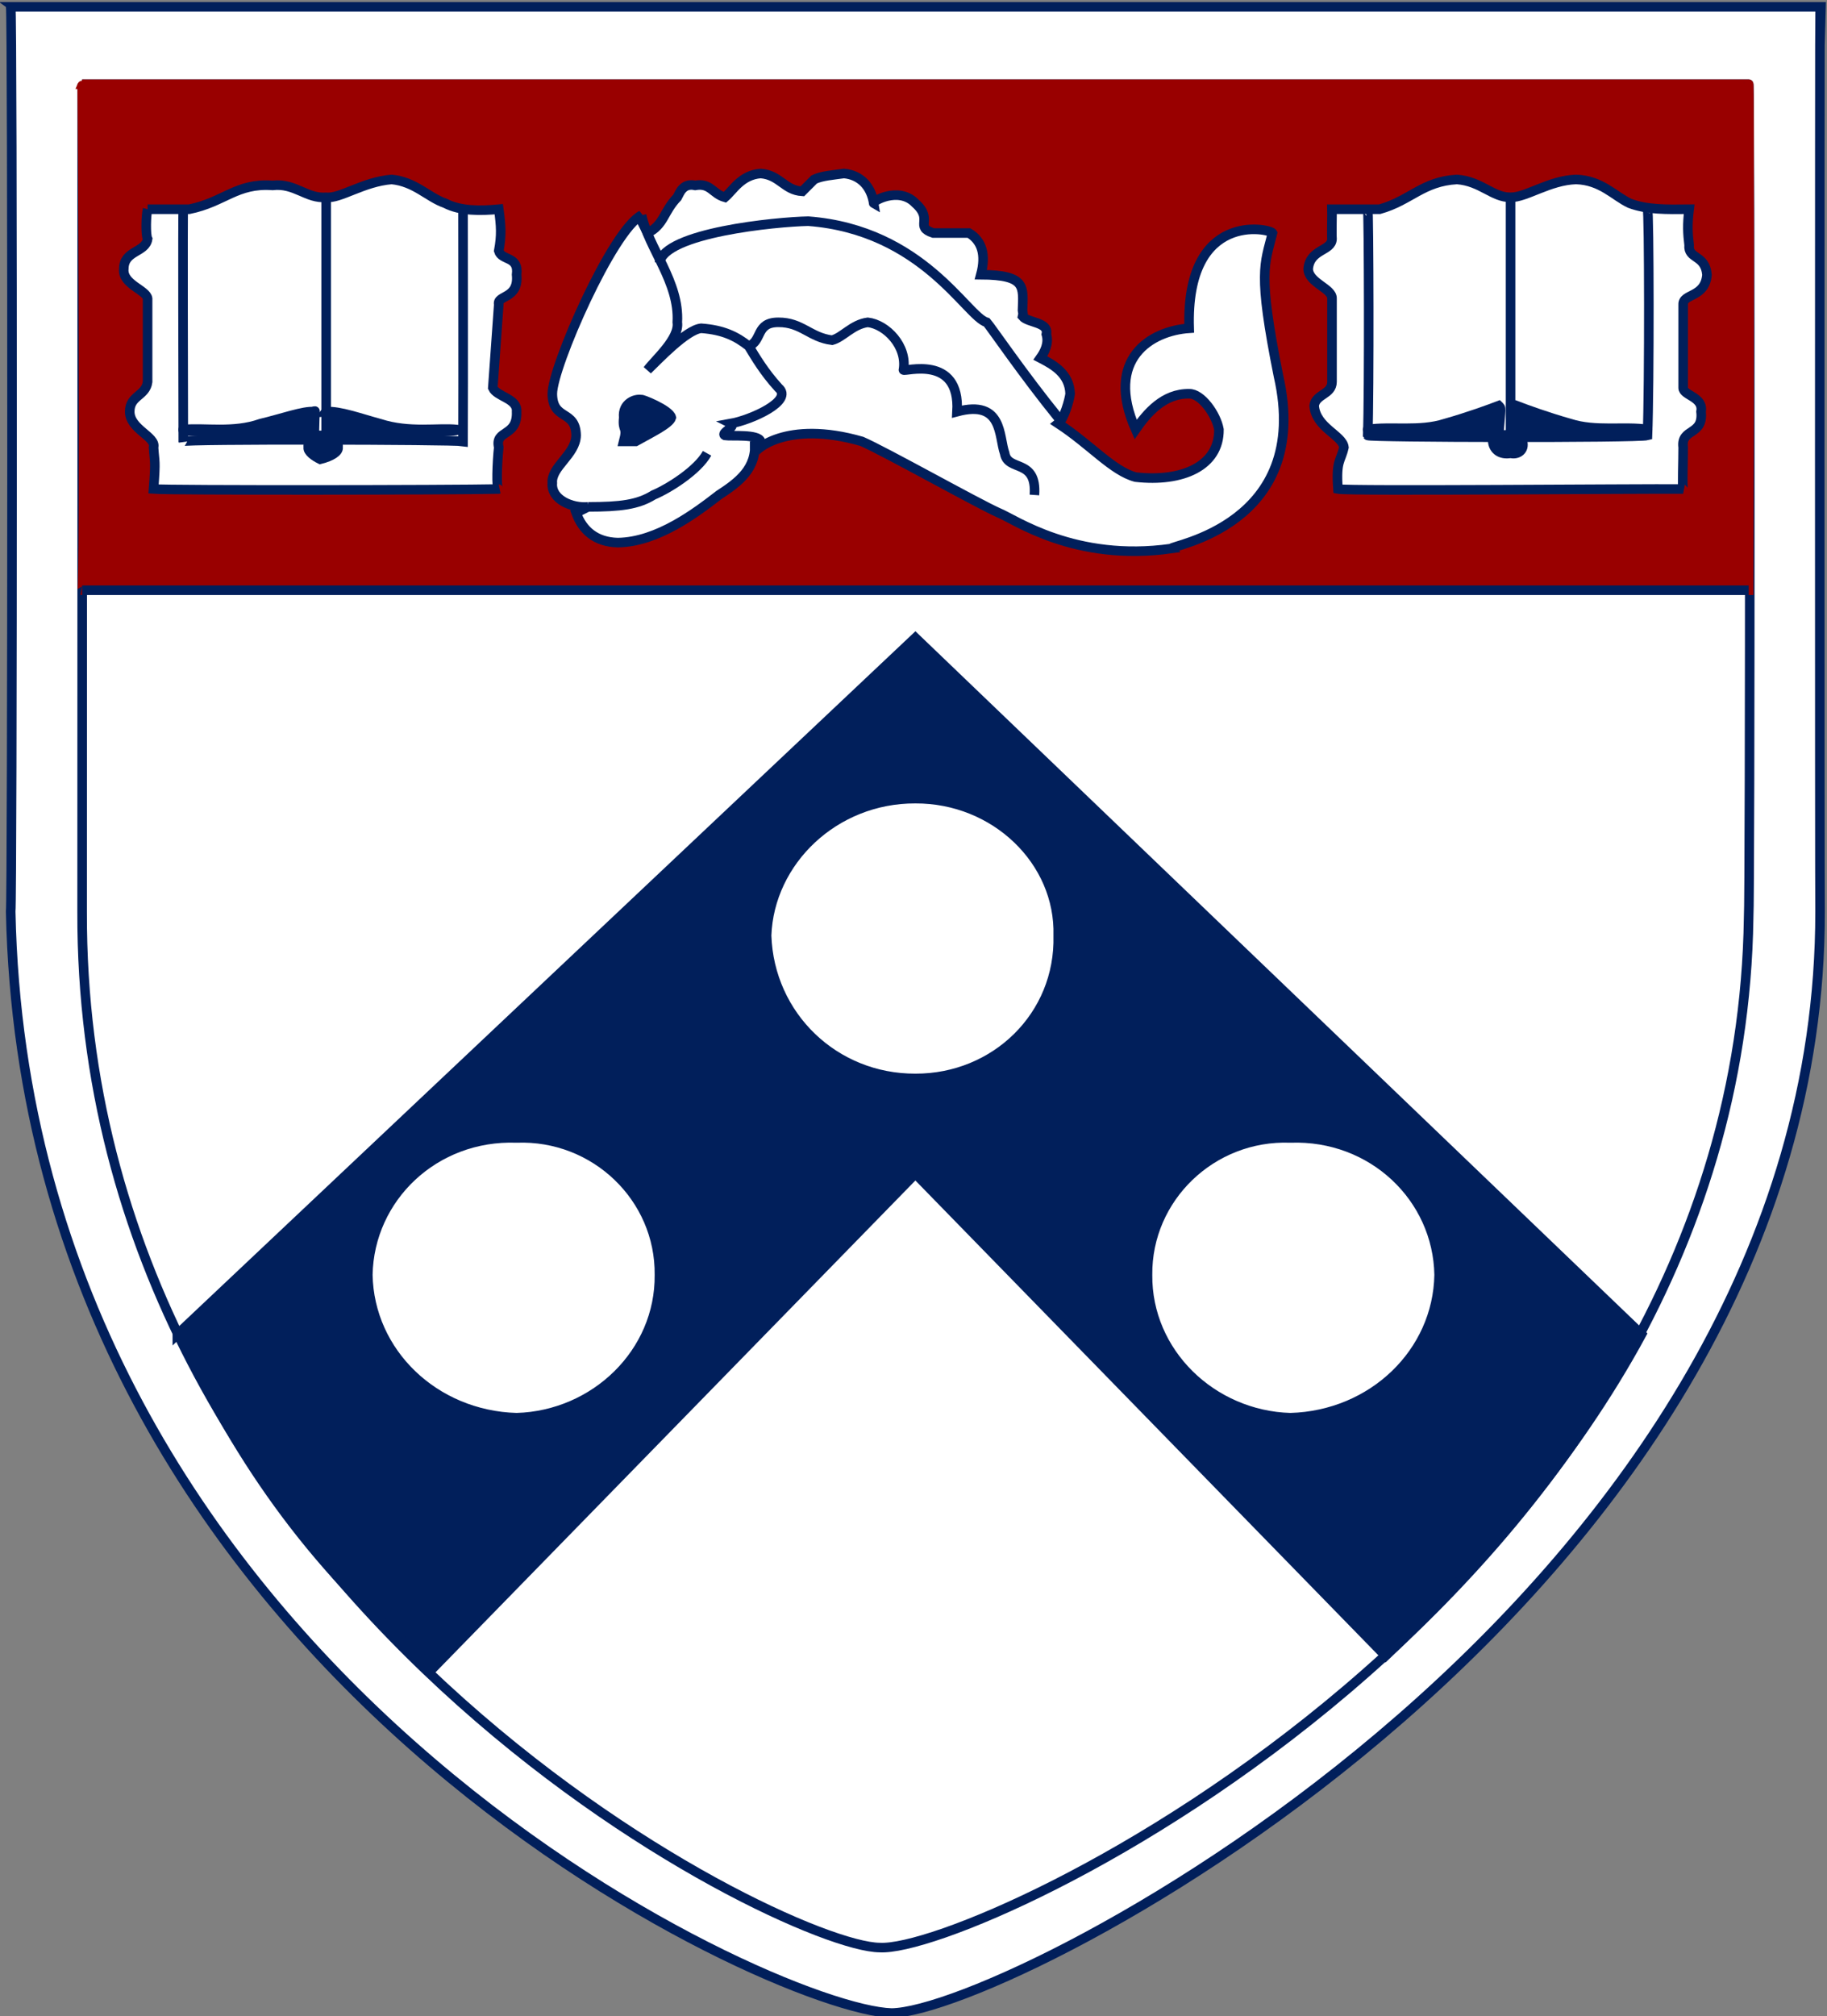
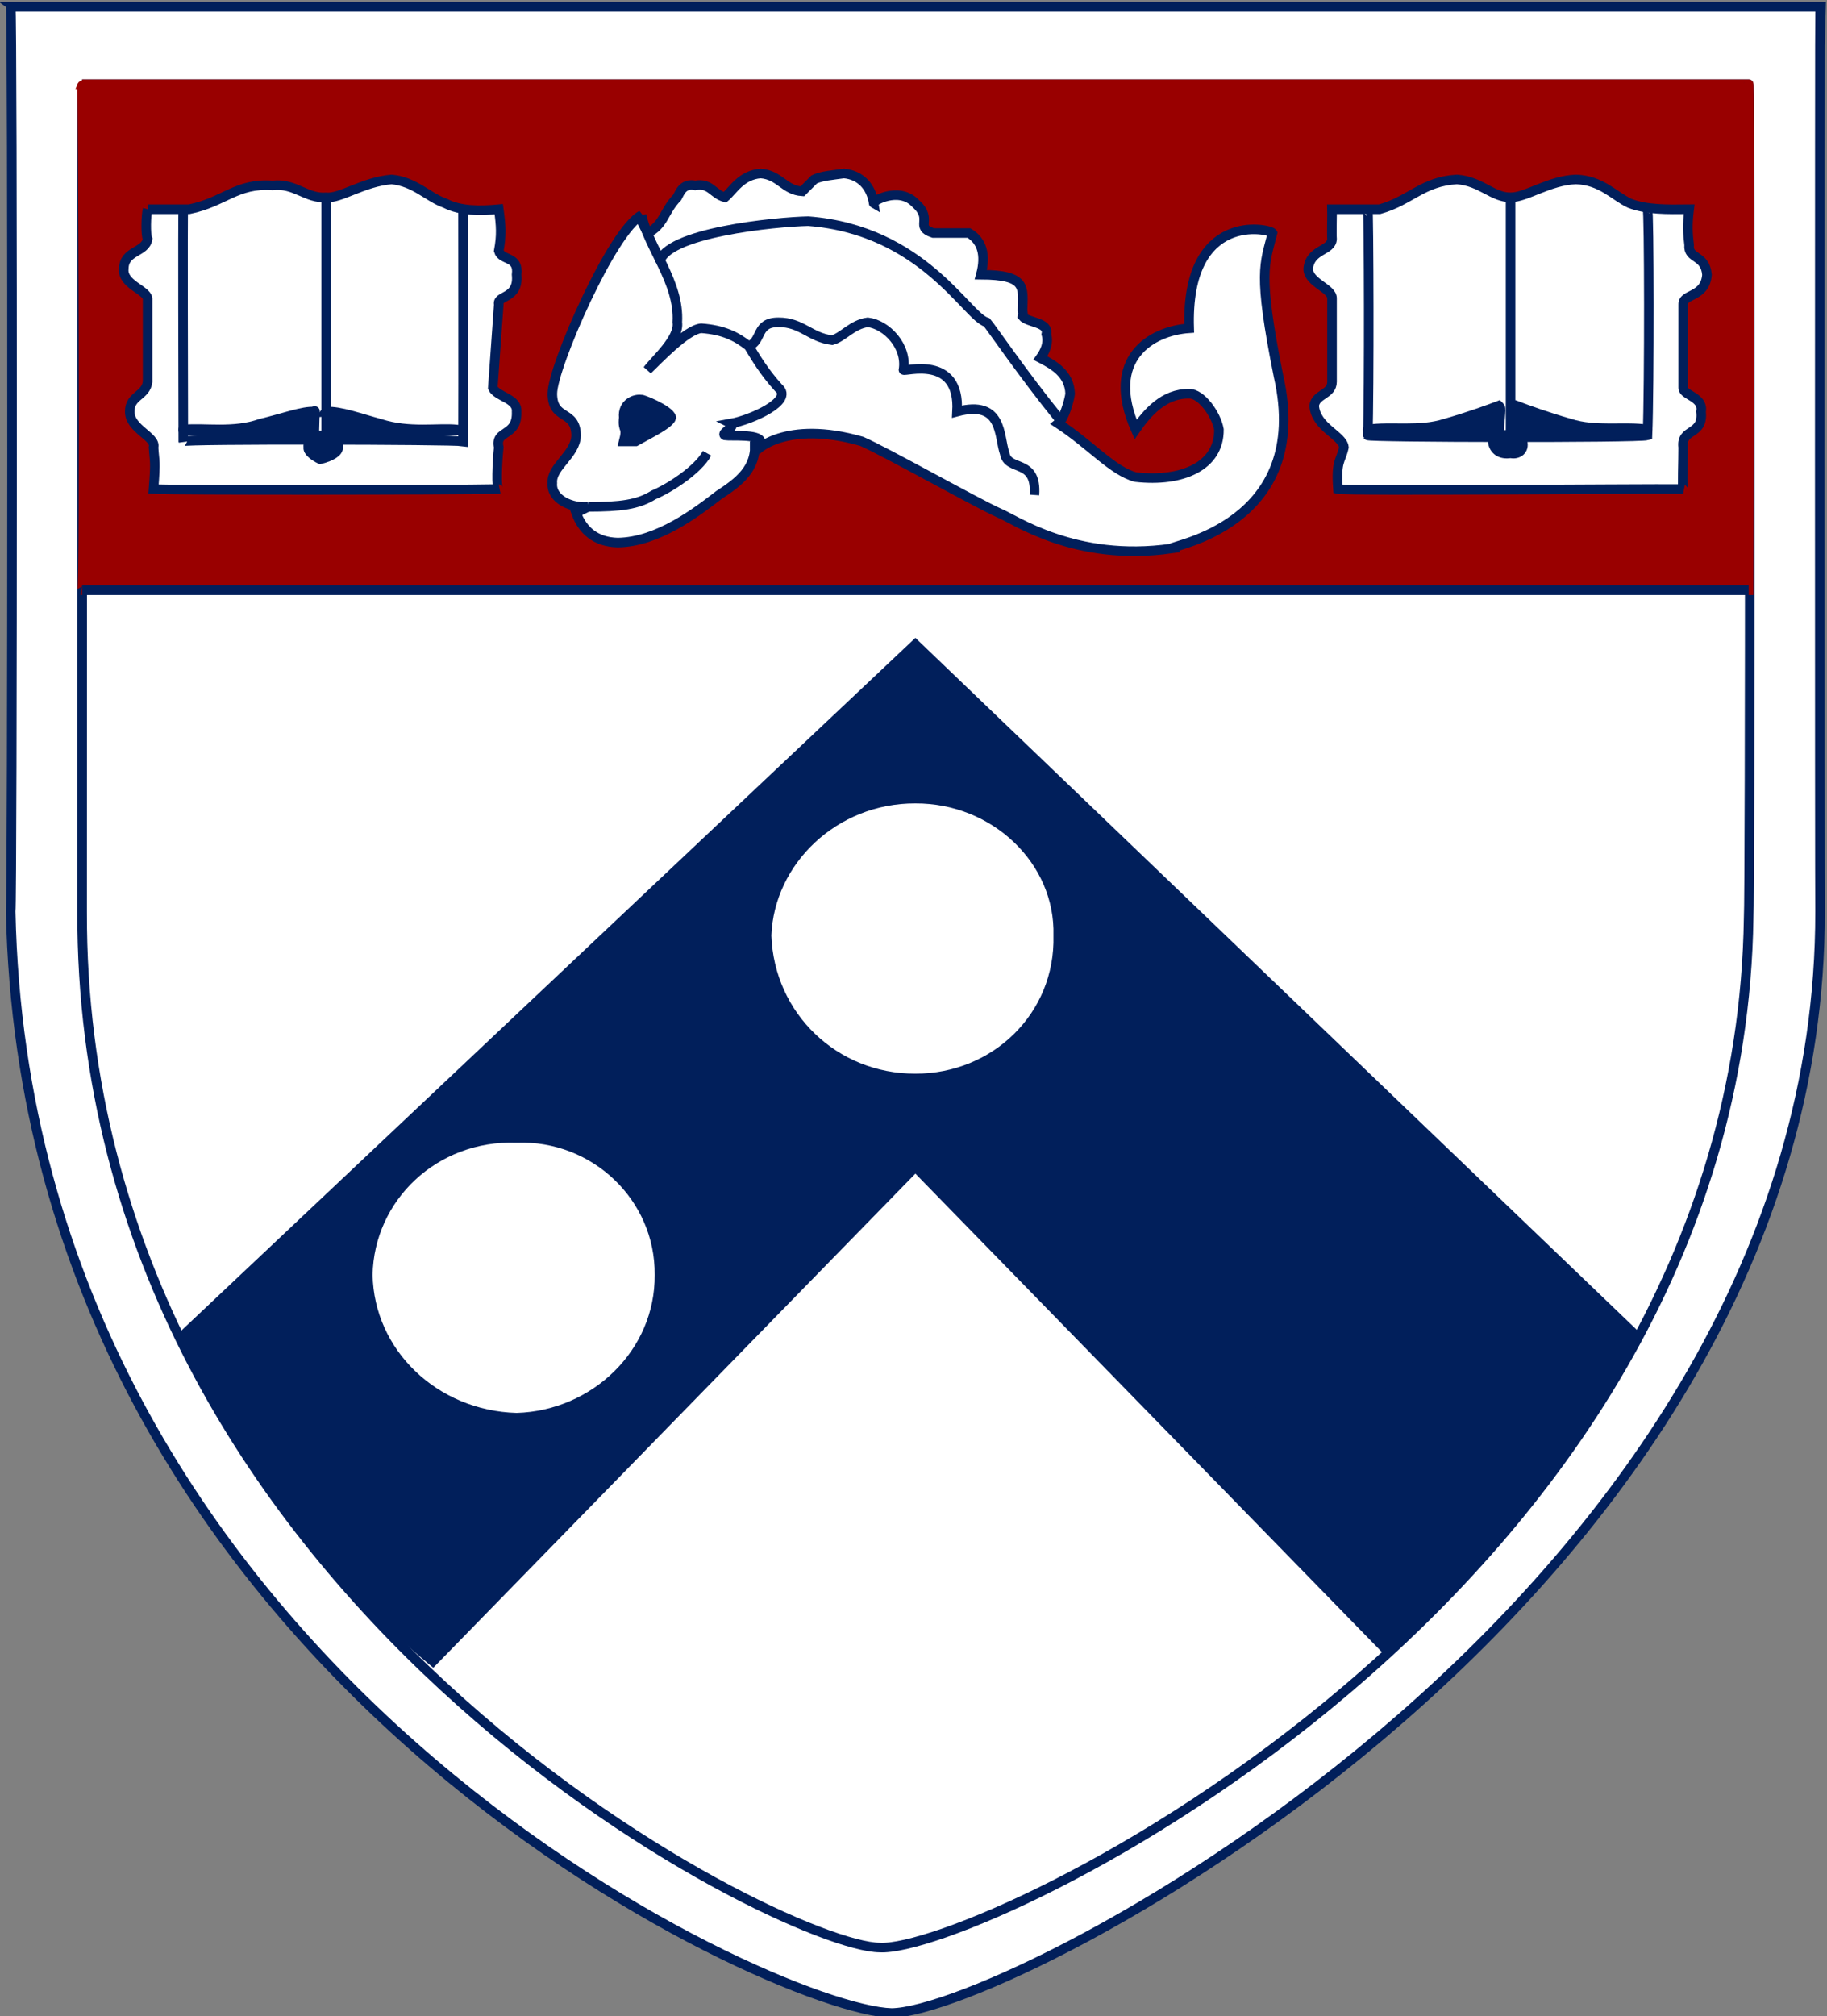
<svg xmlns="http://www.w3.org/2000/svg" xmlns:ns1="http://www.inkscape.org/namespaces/inkscape" xmlns:ns2="http://sodipodi.sourceforge.net/DTD/sodipodi-0.dtd" width="162.96" height="179.777" id="svg7009" version="1.1" ns1:version="1.4.2 (ebf0e940, 2025-05-08)" ns2:docname="UPenn_shield_with_banner.svg">
  <rect width="100%" height="100%" fill="#808080" stroke="none" />
  <defs id="defs7011">
    <clipPath id="clipPath4766" clipPathUnits="userSpaceOnUse">
      <path ns1:connector-curvature="0" id="path4768" d="M 167.344,408.418 V 359.695 h 56.611 v 48.723" />
    </clipPath>
  </defs>
  <ns2:namedview id="base" pagecolor="#ffffff" bordercolor="#666666" borderopacity="1.0" ns1:pageopacity="0.0" ns1:pageshadow="2" ns1:zoom="4" ns1:cx="86.875" ns1:cy="82.375" ns1:document-units="px" ns1:current-layer="g4764" showgrid="false" fit-margin-top="0" fit-margin-left="0" fit-margin-right="0" fit-margin-bottom="0" ns1:window-width="1848" ns1:window-height="1186" ns1:window-x="0" ns1:window-y="25" ns1:window-maximized="0" ns1:showpageshadow="2" ns1:pagecheckerboard="0" ns1:deskcolor="#d1d1d1" />
  <g ns1:label="Layer 1" ns1:groupmode="layer" id="layer1" transform="translate(-248.739,-357.242)">
    <g id="g4762" transform="matrix(4.424,0,0,-4.424,-537.195,2164.266)">
      <g id="g4764" clip-path="url(#clipPath4766)">
        <path ns1:connector-curvature="0" d="m 177.868,408.322 h 36.48 c -0.008,-0.039 -0.008,-17.937 0,-18.24 0.015,-13.794 -16.334,-22.179 -18.72,-22.2 -2.386,0.064 -17.44,6.905 -17.76,22.2 0.034,0.238 0.039,18.201 0,18.24" style="fill:#ffffff;fill-opacity:1;fill-rule:nonzero;stroke:none" id="path4774" />
        <path ns1:connector-curvature="0" d="m 177.868,408.322 h 36.48 c -0.008,-0.039 -0.008,-17.937 0,-18.24 0.015,-13.794 -16.334,-22.179 -18.72,-22.2 -2.386,0.064 -17.44,6.905 -17.76,22.2 0.034,0.238 0.039,18.201 0,18.24 z" style="fill:none;stroke:#011f5b;stroke-width:0.193;stroke-linecap:butt;stroke-linejoin:miter;stroke-miterlimit:3.864;stroke-dasharray:none;stroke-opacity:1" id="path4776" />
        <path ns1:connector-curvature="0" d="m 179.308,406.762 h 33.6 c 0.031,0.039 0.031,-16.481 0,-16.8 -0.196,-13.675 -15.553,-20.877 -17.52,-20.76 -1.973,0.017 -16.122,7.065 -16.08,20.88 0.001,0.228 0.004,16.719 0,16.68" style="fill:#ffffff;fill-opacity:1;fill-rule:nonzero;stroke:none" id="path4778" />
        <path ns1:connector-curvature="0" d="m 179.308,406.762 h 33.6 c 0.031,0.039 0.031,-16.481 0,-16.8 -0.196,-13.675 -15.553,-20.877 -17.52,-20.76 -1.973,0.017 -16.122,7.065 -16.08,20.88 0.001,0.228 0.004,16.719 0,16.68 z" style="fill:none;stroke:#011f5b;stroke-width:0.193;stroke-linecap:butt;stroke-linejoin:miter;stroke-miterlimit:3.864;stroke-dasharray:none;stroke-opacity:1" id="path4780" />
        <path ns1:connector-curvature="0" d="m 179.308,396.562 c 0.06,-0.023 0.013,10.239 0,10.2 h 33.6 c 0.016,0.039 0.016,-5.465 0,-10.2 h -33.6" style="fill:#990000;fill-opacity:1;fill-rule:nonzero;stroke:none" id="path4882" />
        <path ns1:connector-curvature="0" d="m 179.308,396.562 c 0.06,-0.023 0.013,10.239 0,10.2 h 33.6 c 0.016,0.039 0.016,-5.465 0,-10.2 z" style="fill:none;stroke:#990000;stroke-width:0.193;stroke-linecap:butt;stroke-linejoin:miter;stroke-miterlimit:3.864;stroke-dasharray:none;stroke-opacity:1" id="path4884" />
        <path ns1:connector-curvature="0" d="m 181.228,381.682 c 1.267,-2.764 2.865,-4.952 5.16,-6.84 l 9.72,9.96 9.48,-9.72 c 1.893,1.795 3.784,3.944 5.16,6.48 l -14.64,14.04 -14.88,-14.04 v 0.12" style="fill:#011f5b;fill-opacity:1;fill-rule:nonzero;stroke:none" id="path4886" />
-         <path ns1:connector-curvature="0" d="m 181.228,381.682 c 1.267,-2.764 2.865,-4.952 5.16,-6.84 l 9.72,9.96 9.48,-9.72 c 1.893,1.795 3.784,3.944 5.16,6.48 l -14.64,14.04 -14.88,-14.04 z" style="fill:none;stroke:#011f5b;stroke-width:0.193;stroke-linecap:butt;stroke-linejoin:miter;stroke-miterlimit:3.864;stroke-dasharray:none;stroke-opacity:1" id="path4888" />
        <path ns1:connector-curvature="0" d="m 179.308,396.562 h 33.6" style="fill:none;stroke:#011f5b;stroke-width:0.193;stroke-linecap:butt;stroke-linejoin:miter;stroke-miterlimit:3.864;stroke-dasharray:none;stroke-opacity:1" id="path4890" />
        <path ns1:connector-curvature="0" d="m 204.508,404.242 h 0.96 c 0.622,0.174 0.866,0.562 1.56,0.6 0.488,-0.037 0.721,-0.366 1.08,-0.36 0.311,-0.006 0.783,0.344 1.32,0.36 0.508,-0.015 0.769,-0.333 1.08,-0.48 0.343,-0.132 0.746,-0.125 1.2,-0.12 -0.039,-0.312 -0.028,-0.494 0,-0.72 -0.028,-0.293 0.325,-0.19 0.36,-0.6 -0.035,-0.465 -0.49,-0.377 -0.48,-0.6 v -1.68 c -0.004,-0.155 0.416,-0.182 0.36,-0.48 0.056,-0.491 -0.412,-0.328 -0.36,-0.72 10e-4,-0.252 -0.021,-0.832 0,-0.84 -0.925,0.008 -6.734,-0.045 -6.96,0 -0.042,0.584 0.054,0.547 0.12,0.84 -0.027,0.246 -0.567,0.394 -0.6,0.84 0.033,0.238 0.357,0.221 0.36,0.48 v 1.68 c 0.008,0.206 -0.48,0.316 -0.48,0.6 0.037,0.401 0.471,0.353 0.48,0.6 -0.009,0.112 0.003,0.517 0,0.6" style="fill:#ffffff;fill-opacity:1;fill-rule:nonzero;stroke:none" id="path4892" />
        <path ns1:connector-curvature="0" d="m 204.508,404.242 h 0.96 c 0.622,0.174 0.866,0.562 1.56,0.6 0.488,-0.037 0.721,-0.366 1.08,-0.36 0.311,-0.006 0.783,0.344 1.32,0.36 0.508,-0.015 0.769,-0.333 1.08,-0.48 0.343,-0.132 0.746,-0.125 1.2,-0.12 -0.039,-0.312 -0.028,-0.494 0,-0.72 -0.028,-0.293 0.325,-0.19 0.36,-0.6 -0.035,-0.465 -0.49,-0.377 -0.48,-0.6 v -1.68 c -0.004,-0.155 0.416,-0.182 0.36,-0.48 0.056,-0.491 -0.412,-0.328 -0.36,-0.72 10e-4,-0.252 -0.021,-0.832 0,-0.84 -0.925,0.008 -6.734,-0.045 -6.96,0 -0.042,0.584 0.054,0.547 0.12,0.84 -0.027,0.246 -0.567,0.394 -0.6,0.84 0.033,0.238 0.357,0.221 0.36,0.48 v 1.68 c 0.008,0.206 -0.48,0.316 -0.48,0.6 0.037,0.401 0.471,0.353 0.48,0.6 -0.009,0.112 0.003,0.517 0,0.6 z" style="fill:none;stroke:#011f5b;stroke-width:0.193;stroke-linecap:butt;stroke-linejoin:miter;stroke-miterlimit:3.864;stroke-dasharray:none;stroke-opacity:1" id="path4894" />
        <path ns1:connector-curvature="0" d="m 205.228,404.242 c 0.021,-0.007 0.032,-3.728 0,-4.56 0.021,-0.043 5.441,-0.054 5.64,0 0.04,0.958 0.034,4.581 0,4.56" style="fill:none;stroke:#011f5b;stroke-width:0.193;stroke-linecap:butt;stroke-linejoin:miter;stroke-miterlimit:3.864;stroke-dasharray:none;stroke-opacity:1" id="path4896" />
        <path ns1:connector-curvature="0" d="m 208.108,404.482 v -4.8" style="fill:none;stroke:#011f5b;stroke-width:0.193;stroke-linecap:butt;stroke-linejoin:miter;stroke-miterlimit:3.864;stroke-dasharray:none;stroke-opacity:1" id="path4898" />
        <path ns1:connector-curvature="0" d="m 208.228,400.282 c 0.18,-0.069 0.618,-0.23 1.08,-0.36 0.514,-0.166 1.099,-0.049 1.56,-0.12 0.108,-0.043 -2.699,-0.065 -2.64,-0.12 -0.048,0.597 -0.059,0.542 0,0.6" style="fill:#011f5b;fill-opacity:1;fill-rule:nonzero;stroke:none" id="path4900" />
        <path ns1:connector-curvature="0" d="m 208.228,400.282 c 0.18,-0.069 0.618,-0.23 1.08,-0.36 0.514,-0.166 1.099,-0.049 1.56,-0.12 0.108,-0.043 -2.699,-0.065 -2.64,-0.12 -0.048,0.597 -0.059,0.542 0,0.6 z" style="fill:none;stroke:#011f5b;stroke-width:0.193;stroke-linecap:butt;stroke-linejoin:miter;stroke-miterlimit:3.864;stroke-dasharray:none;stroke-opacity:1" id="path4902" />
        <path ns1:connector-curvature="0" d="m 207.748,399.562 c 0.018,0.066 0.159,0.164 0.36,0.12 0.147,0.044 0.288,-0.054 0.24,-0.12 0.049,-0.176 -0.093,-0.274 -0.24,-0.24 -0.201,-0.034 -0.342,0.065 -0.36,0.24" style="fill:#011f5b;fill-opacity:1;fill-rule:nonzero;stroke:none" id="path4904" />
        <path ns1:connector-curvature="0" d="m 207.748,399.562 c 0.018,0.066 0.159,0.164 0.36,0.12 0.147,0.044 0.288,-0.054 0.24,-0.12 0.049,-0.176 -0.093,-0.274 -0.24,-0.24 -0.201,-0.034 -0.342,0.065 -0.36,0.24 z" style="fill:none;stroke:#011f5b;stroke-width:0.193;stroke-linecap:butt;stroke-linejoin:miter;stroke-miterlimit:3.864;stroke-dasharray:none;stroke-opacity:1" id="path4906" />
        <path ns1:connector-curvature="0" d="m 207.868,400.282 c -0.18,-0.069 -0.618,-0.23 -1.08,-0.36 -0.514,-0.166 -1.099,-0.049 -1.56,-0.12 -0.108,-0.043 2.699,-0.065 2.64,-0.12 0.047,0.597 0.059,0.542 0,0.6" style="fill:#011f5b;fill-opacity:1;fill-rule:nonzero;stroke:none" id="path4908" />
        <path ns1:connector-curvature="0" d="m 207.868,400.282 c -0.18,-0.069 -0.618,-0.23 -1.08,-0.36 -0.514,-0.166 -1.099,-0.049 -1.56,-0.12 -0.108,-0.043 2.699,-0.065 2.64,-0.12 0.047,0.597 0.059,0.542 0,0.6 z" style="fill:none;stroke:#011f5b;stroke-width:0.193;stroke-linecap:butt;stroke-linejoin:miter;stroke-miterlimit:3.864;stroke-dasharray:none;stroke-opacity:1" id="path4910" />
        <path ns1:connector-curvature="0" d="m 189.268,398.122 c 0.128,-0.355 0.395,-0.59 0.84,-0.6 0.805,0.01 1.589,0.612 2.04,0.96 0.39,0.254 0.77,0.533 0.72,1.08 v -0.24 c -0.018,0.049 0.619,0.684 2.16,0.24 0.462,-0.2 2.328,-1.248 2.76,-1.44 0.318,-0.125 1.532,-0.996 3.48,-0.72 -0.049,0.06 2.85,0.458 2.16,3.48 -0.421,2.097 -0.278,2.248 -0.12,2.88 -0.049,0.085 -1.754,0.468 -1.68,-1.92 -0.767,-0.052 -1.71,-0.611 -1.08,-2.04 0.233,0.335 0.569,0.729 1.08,0.72 0.238,0.009 0.544,-0.407 0.6,-0.72 0.008,-0.738 -0.742,-1.066 -1.68,-0.96 -0.466,0.125 -0.901,0.648 -1.56,1.08 0.121,0.094 0.225,0.477 0.24,0.6 -0.015,0.409 -0.338,0.583 -0.6,0.72 0.086,0.121 0.176,0.296 0.12,0.48 0.056,0.248 -0.37,0.226 -0.48,0.36 0.014,0.074 0.014,0.019 0,0.12 0.014,0.474 0.082,0.715 -0.84,0.72 0.109,0.405 0.019,0.684 -0.24,0.84 h -0.72 c -0.391,0.129 0.017,0.265 -0.36,0.6 -0.337,0.354 -0.891,0.029 -0.84,0 -0.051,0.33 -0.259,0.569 -0.6,0.6 -0.215,-0.031 -0.454,-0.047 -0.6,-0.12 l -0.24,-0.24 c -0.364,0.022 -0.449,0.329 -0.84,0.36 -0.393,-0.031 -0.552,-0.337 -0.72,-0.48 -0.253,0.071 -0.287,0.295 -0.6,0.24 -0.255,0.056 -0.318,-0.169 -0.36,-0.24 -0.281,-0.29 -0.265,-0.557 -0.6,-0.72 l -0.12,0.24 c -0.048,0.045 -0.052,0.06 0,0.12 -0.59,-0.302 -1.795,-3.049 -1.8,-3.6 0.005,-0.549 0.472,-0.314 0.48,-0.84 -0.008,-0.388 -0.508,-0.634 -0.48,-0.96 -0.028,-0.331 0.398,-0.511 0.72,-0.48 l -0.24,-0.12" style="fill:#ffffff;fill-opacity:1;fill-rule:evenodd;stroke:none" id="path4912" />
        <path ns1:connector-curvature="0" d="m 189.268,398.122 c 0.128,-0.355 0.395,-0.59 0.84,-0.6 0.805,0.01 1.589,0.612 2.04,0.96 0.39,0.254 0.77,0.533 0.72,1.08 v -0.24 c -0.018,0.049 0.619,0.684 2.16,0.24 0.462,-0.2 2.328,-1.248 2.76,-1.44 0.318,-0.125 1.532,-0.996 3.48,-0.72 -0.049,0.06 2.85,0.458 2.16,3.48 -0.421,2.097 -0.278,2.248 -0.12,2.88 -0.049,0.085 -1.754,0.468 -1.68,-1.92 -0.767,-0.052 -1.71,-0.611 -1.08,-2.04 0.233,0.335 0.569,0.729 1.08,0.72 0.238,0.009 0.544,-0.407 0.6,-0.72 0.008,-0.738 -0.742,-1.066 -1.68,-0.96 -0.466,0.125 -0.901,0.648 -1.56,1.08 0.121,0.094 0.225,0.477 0.24,0.6 -0.015,0.409 -0.338,0.583 -0.6,0.72 0.086,0.121 0.176,0.296 0.12,0.48 0.056,0.248 -0.37,0.226 -0.48,0.36 0.014,0.074 0.014,0.019 0,0.12 0.014,0.474 0.082,0.715 -0.84,0.72 0.109,0.405 0.019,0.684 -0.24,0.84 h -0.72 c -0.391,0.129 0.017,0.265 -0.36,0.6 -0.337,0.354 -0.891,0.029 -0.84,0 -0.051,0.33 -0.259,0.569 -0.6,0.6 -0.215,-0.031 -0.454,-0.047 -0.6,-0.12 l -0.24,-0.24 c -0.364,0.022 -0.449,0.329 -0.84,0.36 -0.393,-0.031 -0.552,-0.337 -0.72,-0.48 -0.253,0.071 -0.287,0.295 -0.6,0.24 -0.255,0.056 -0.318,-0.169 -0.36,-0.24 -0.281,-0.29 -0.265,-0.557 -0.6,-0.72 l -0.12,0.24 c -0.048,0.045 -0.052,0.06 0,0.12 -0.59,-0.302 -1.795,-3.049 -1.8,-3.6 0.005,-0.549 0.472,-0.314 0.48,-0.84 -0.008,-0.388 -0.508,-0.634 -0.48,-0.96 -0.028,-0.331 0.398,-0.511 0.72,-0.48 z" style="fill:none;stroke:#011f5b;stroke-width:0.193;stroke-linecap:butt;stroke-linejoin:miter;stroke-miterlimit:3.864;stroke-dasharray:none;stroke-opacity:1" id="path4914" />
        <path ns1:connector-curvature="0" d="m 190.588,400.402 c -0.027,0.029 0.564,-0.199 0.6,-0.36 -0.036,-0.127 -0.418,-0.311 -0.72,-0.48 h -0.24 c 0.083,0.322 -0.031,0.186 0,0.48 -0.031,0.289 0.233,0.389 0.36,0.36" style="fill:#011f5b;fill-opacity:1;fill-rule:nonzero;stroke:none" id="path4916" />
        <path ns1:connector-curvature="0" d="m 190.588,400.402 c -0.027,0.029 0.564,-0.199 0.6,-0.36 -0.036,-0.127 -0.418,-0.311 -0.72,-0.48 h -0.24 c 0.083,0.322 -0.031,0.186 0,0.48 -0.031,0.289 0.233,0.389 0.36,0.36 z" style="fill:none;stroke:#011f5b;stroke-width:0.193;stroke-linecap:butt;stroke-linejoin:miter;stroke-miterlimit:3.864;stroke-dasharray:none;stroke-opacity:1" id="path4918" />
        <path ns1:connector-curvature="0" d="m 192.748,401.482 c 0.278,0.104 0.136,0.482 0.6,0.48 0.468,0.002 0.633,-0.304 1.08,-0.36 0.218,0.056 0.405,0.318 0.72,0.36 0.372,-0.042 0.799,-0.479 0.72,-0.96 0.011,-0.045 1.147,0.327 1.08,-0.84 0.93,0.248 0.839,-0.502 0.96,-0.84 0.061,-0.379 0.652,-0.095 0.6,-0.84" style="fill:none;stroke:#011f5b;stroke-width:0.193;stroke-linecap:butt;stroke-linejoin:miter;stroke-miterlimit:3.864;stroke-dasharray:none;stroke-opacity:1" id="path4920" />
        <path ns1:connector-curvature="0" d="m 180.628,404.242 h 0.84 c 0.708,0.144 0.952,0.533 1.68,0.48 0.454,0.053 0.687,-0.275 1.08,-0.24 0.277,-0.035 0.749,0.315 1.32,0.36 0.474,-0.045 0.736,-0.362 1.08,-0.48 0.309,-0.161 0.712,-0.154 1.08,-0.12 0.047,-0.341 0.059,-0.523 0,-0.84 0.059,-0.203 0.411,-0.099 0.36,-0.48 0.051,-0.494 -0.404,-0.407 -0.36,-0.6 l -0.12,-1.68 c 0.082,-0.184 0.502,-0.212 0.48,-0.48 0.022,-0.52 -0.446,-0.357 -0.36,-0.72 -0.032,-0.282 -0.055,-0.862 0,-0.84 -0.958,-0.021 -6.645,-0.027 -6.96,0 0.047,0.602 0.021,0.518 0,0.84 0.059,0.216 -0.481,0.364 -0.48,0.72 -7e-4,0.328 0.323,0.312 0.36,0.6 v 1.68 c -0.026,0.177 -0.514,0.286 -0.48,0.6 0.003,0.372 0.438,0.324 0.48,0.6 -0.042,0.083 -0.031,0.487 0,0.6" style="fill:#ffffff;fill-opacity:1;fill-rule:nonzero;stroke:none" id="path4922" />
        <path ns1:connector-curvature="0" d="m 180.628,404.242 h 0.84 c 0.708,0.144 0.952,0.533 1.68,0.48 0.454,0.053 0.687,-0.275 1.08,-0.24 0.277,-0.035 0.749,0.315 1.32,0.36 0.474,-0.045 0.736,-0.362 1.08,-0.48 0.309,-0.161 0.712,-0.154 1.08,-0.12 0.047,-0.341 0.059,-0.523 0,-0.84 0.059,-0.203 0.411,-0.099 0.36,-0.48 0.051,-0.494 -0.404,-0.407 -0.36,-0.6 l -0.12,-1.68 c 0.082,-0.184 0.502,-0.212 0.48,-0.48 0.022,-0.52 -0.446,-0.357 -0.36,-0.72 -0.032,-0.282 -0.055,-0.862 0,-0.84 -0.958,-0.021 -6.645,-0.027 -6.96,0 0.047,0.602 0.021,0.518 0,0.84 0.059,0.216 -0.481,0.364 -0.48,0.72 -7e-4,0.328 0.323,0.312 0.36,0.6 v 1.68 c -0.026,0.177 -0.514,0.286 -0.48,0.6 0.003,0.372 0.438,0.324 0.48,0.6 -0.042,0.083 -0.031,0.487 0,0.6 z" style="fill:none;stroke:#011f5b;stroke-width:0.193;stroke-linecap:butt;stroke-linejoin:miter;stroke-miterlimit:3.864;stroke-dasharray:none;stroke-opacity:1" id="path4924" />
        <path ns1:connector-curvature="0" d="m 181.348,404.242 c -0.013,-0.036 -0.001,-3.757 0,-4.68 -0.013,0.047 5.407,0.036 5.64,0 0.006,1.049 0,4.671 0,4.68" style="fill:none;stroke:#011f5b;stroke-width:0.193;stroke-linecap:butt;stroke-linejoin:miter;stroke-miterlimit:3.864;stroke-dasharray:none;stroke-opacity:1" id="path4926" />
        <path ns1:connector-curvature="0" d="m 184.228,404.482 v -4.92" style="fill:none;stroke:#011f5b;stroke-width:0.193;stroke-linecap:butt;stroke-linejoin:miter;stroke-miterlimit:3.864;stroke-dasharray:none;stroke-opacity:1" id="path4928" />
        <path ns1:connector-curvature="0" d="m 184.228,400.161 c 0.266,0.022 0.704,-0.139 1.08,-0.24 0.601,-0.195 1.185,-0.078 1.56,-0.12 0.194,-0.072 -2.613,-0.094 -2.64,-0.12 0.039,0.567 0.027,0.513 0,0.48" style="fill:#011f5b;fill-opacity:1;fill-rule:nonzero;stroke:none" id="path4930" />
        <path ns1:connector-curvature="0" d="m 184.228,400.161 c 0.266,0.022 0.704,-0.139 1.08,-0.24 0.601,-0.195 1.185,-0.078 1.56,-0.12 0.194,-0.072 -2.613,-0.094 -2.64,-0.12 0.039,0.567 0.027,0.513 0,0.48 z" style="fill:none;stroke:#011f5b;stroke-width:0.193;stroke-linecap:butt;stroke-linejoin:miter;stroke-miterlimit:3.864;stroke-dasharray:none;stroke-opacity:1" id="path4932" />
        <path ns1:connector-curvature="0" d="m 183.868,399.442 c -0.016,0.157 0.125,0.255 0.24,0.24 0.234,0.015 0.375,-0.083 0.36,-0.24 0.015,-0.085 -0.127,-0.183 -0.36,-0.24 -0.115,0.057 -0.256,0.155 -0.24,0.24" style="fill:#011f5b;fill-opacity:1;fill-rule:nonzero;stroke:none" id="path4934" />
        <path ns1:connector-curvature="0" d="m 183.868,399.442 c -0.016,0.157 0.125,0.255 0.24,0.24 0.234,0.015 0.375,-0.083 0.36,-0.24 0.015,-0.085 -0.127,-0.183 -0.36,-0.24 -0.115,0.057 -0.256,0.155 -0.24,0.24 z" style="fill:none;stroke:#011f5b;stroke-width:0.193;stroke-linecap:butt;stroke-linejoin:miter;stroke-miterlimit:3.864;stroke-dasharray:none;stroke-opacity:1" id="path4936" />
        <path ns1:connector-curvature="0" d="m 183.988,400.161 c -0.214,0.022 -0.652,-0.139 -1.08,-0.24 -0.548,-0.195 -1.133,-0.078 -1.56,-0.12 -0.142,-0.072 2.665,-0.094 2.64,-0.12 0.013,0.567 0.025,0.513 0,0.48" style="fill:#011f5b;fill-opacity:1;fill-rule:nonzero;stroke:none" id="path4938" />
        <path ns1:connector-curvature="0" d="m 183.988,400.161 c -0.214,0.022 -0.652,-0.139 -1.08,-0.24 -0.548,-0.195 -1.133,-0.078 -1.56,-0.12 -0.142,-0.072 2.665,-0.094 2.64,-0.12 0.013,0.567 0.025,0.513 0,0.48 z" style="fill:none;stroke:#011f5b;stroke-width:0.193;stroke-linecap:butt;stroke-linejoin:miter;stroke-miterlimit:3.864;stroke-dasharray:none;stroke-opacity:1" id="path4940" />
        <path ns1:connector-curvature="0" d="m 185.068,382.762 c 0.029,1.554 1.342,2.819 3,2.76 1.583,0.059 2.897,-1.206 2.88,-2.76 0.016,-1.568 -1.297,-2.834 -2.88,-2.88 -1.658,0.046 -2.971,1.312 -3,2.88" style="fill:#ffffff;fill-opacity:1;fill-rule:nonzero;stroke:none" id="path4942" />
        <path ns1:connector-curvature="0" d="m 185.068,382.762 c 0.029,1.554 1.342,2.819 3,2.76 1.583,0.059 2.897,-1.206 2.88,-2.76 0.016,-1.568 -1.297,-2.834 -2.88,-2.88 -1.658,0.046 -2.971,1.312 -3,2.88 z" style="fill:none;stroke:#011f5b;stroke-width:0.193;stroke-linecap:butt;stroke-linejoin:miter;stroke-miterlimit:3.864;stroke-dasharray:none;stroke-opacity:1" id="path4944" />
        <path ns1:connector-curvature="0" d="m 193.108,389.601 c 0.055,1.502 1.368,2.767 3,2.76 1.609,0.007 2.922,-1.258 2.88,-2.76 0.042,-1.62 -1.271,-2.885 -2.88,-2.88 -1.632,-0.006 -2.945,1.26 -3,2.88" style="fill:#ffffff;fill-opacity:1;fill-rule:nonzero;stroke:none" id="path4946" />
        <path ns1:connector-curvature="0" d="m 193.108,389.601 c 0.055,1.502 1.368,2.767 3,2.76 1.609,0.007 2.922,-1.258 2.88,-2.76 0.042,-1.62 -1.271,-2.885 -2.88,-2.88 -1.632,-0.006 -2.945,1.26 -3,2.88 z" style="fill:none;stroke:#011f5b;stroke-width:0.193;stroke-linecap:butt;stroke-linejoin:miter;stroke-miterlimit:3.864;stroke-dasharray:none;stroke-opacity:1" id="path4948" />
-         <path ns1:connector-curvature="0" d="m 200.788,382.762 c -0.015,1.554 1.299,2.819 2.88,2.76 1.659,0.059 2.973,-1.206 3,-2.76 -0.027,-1.568 -1.341,-2.834 -3,-2.88 -1.581,0.046 -2.895,1.312 -2.88,2.88" style="fill:#ffffff;fill-opacity:1;fill-rule:nonzero;stroke:none" id="path4950" />
        <path ns1:connector-curvature="0" d="m 200.788,382.762 c -0.015,1.554 1.299,2.819 2.88,2.76 1.659,0.059 2.973,-1.206 3,-2.76 -0.027,-1.568 -1.341,-2.834 -3,-2.88 -1.581,0.046 -2.895,1.312 -2.88,2.88 z" style="fill:none;stroke:#011f5b;stroke-width:0.193;stroke-linecap:butt;stroke-linejoin:miter;stroke-miterlimit:3.864;stroke-dasharray:none;stroke-opacity:1" id="path4952" />
        <path ns1:connector-curvature="0" d="m 198.988,400.041 c -0.699,0.861 -1.36,1.83 -1.44,1.92 -0.403,0.111 -1.283,1.863 -3.6,2.04 -0.647,-0.013 -2.907,-0.232 -3,-0.84" style="fill:none;stroke:#011f5b;stroke-width:0.193;stroke-linecap:butt;stroke-linejoin:miter;stroke-miterlimit:3.864;stroke-dasharray:none;stroke-opacity:1" id="path4954" />
        <path ns1:connector-curvature="0" d="m 192.988,399.442 c -0.046,0.056 -0.041,0.116 0,0.12 -0.041,0.153 -0.595,0.1 -0.72,0.12 -0.098,0.046 0.237,0.18 0.12,0.24 0.4,0.071 1.273,0.456 0.96,0.72 -0.288,0.315 -0.464,0.616 -0.6,0.84 -0.25,0.197 -0.511,0.328 -0.96,0.36 -0.301,-0.032 -0.863,-0.632 -1.08,-0.84 0.154,0.207 0.648,0.633 0.6,0.96 0.048,0.812 -0.583,1.496 -0.72,2.16" style="fill:none;stroke:#011f5b;stroke-width:0.193;stroke-linecap:butt;stroke-linejoin:miter;stroke-miterlimit:3.864;stroke-dasharray:none;stroke-opacity:1" id="path4956" />
        <path ns1:connector-curvature="0" d="m 189.508,398.242 c 0.653,6e-4 1.005,0.044 1.32,0.24 0.304,0.127 0.889,0.494 1.08,0.84" style="fill:none;stroke:#011f5b;stroke-width:0.193;stroke-linecap:butt;stroke-linejoin:miter;stroke-miterlimit:3.864;stroke-dasharray:none;stroke-opacity:1" id="path4958" />
      </g>
    </g>
  </g>
</svg>